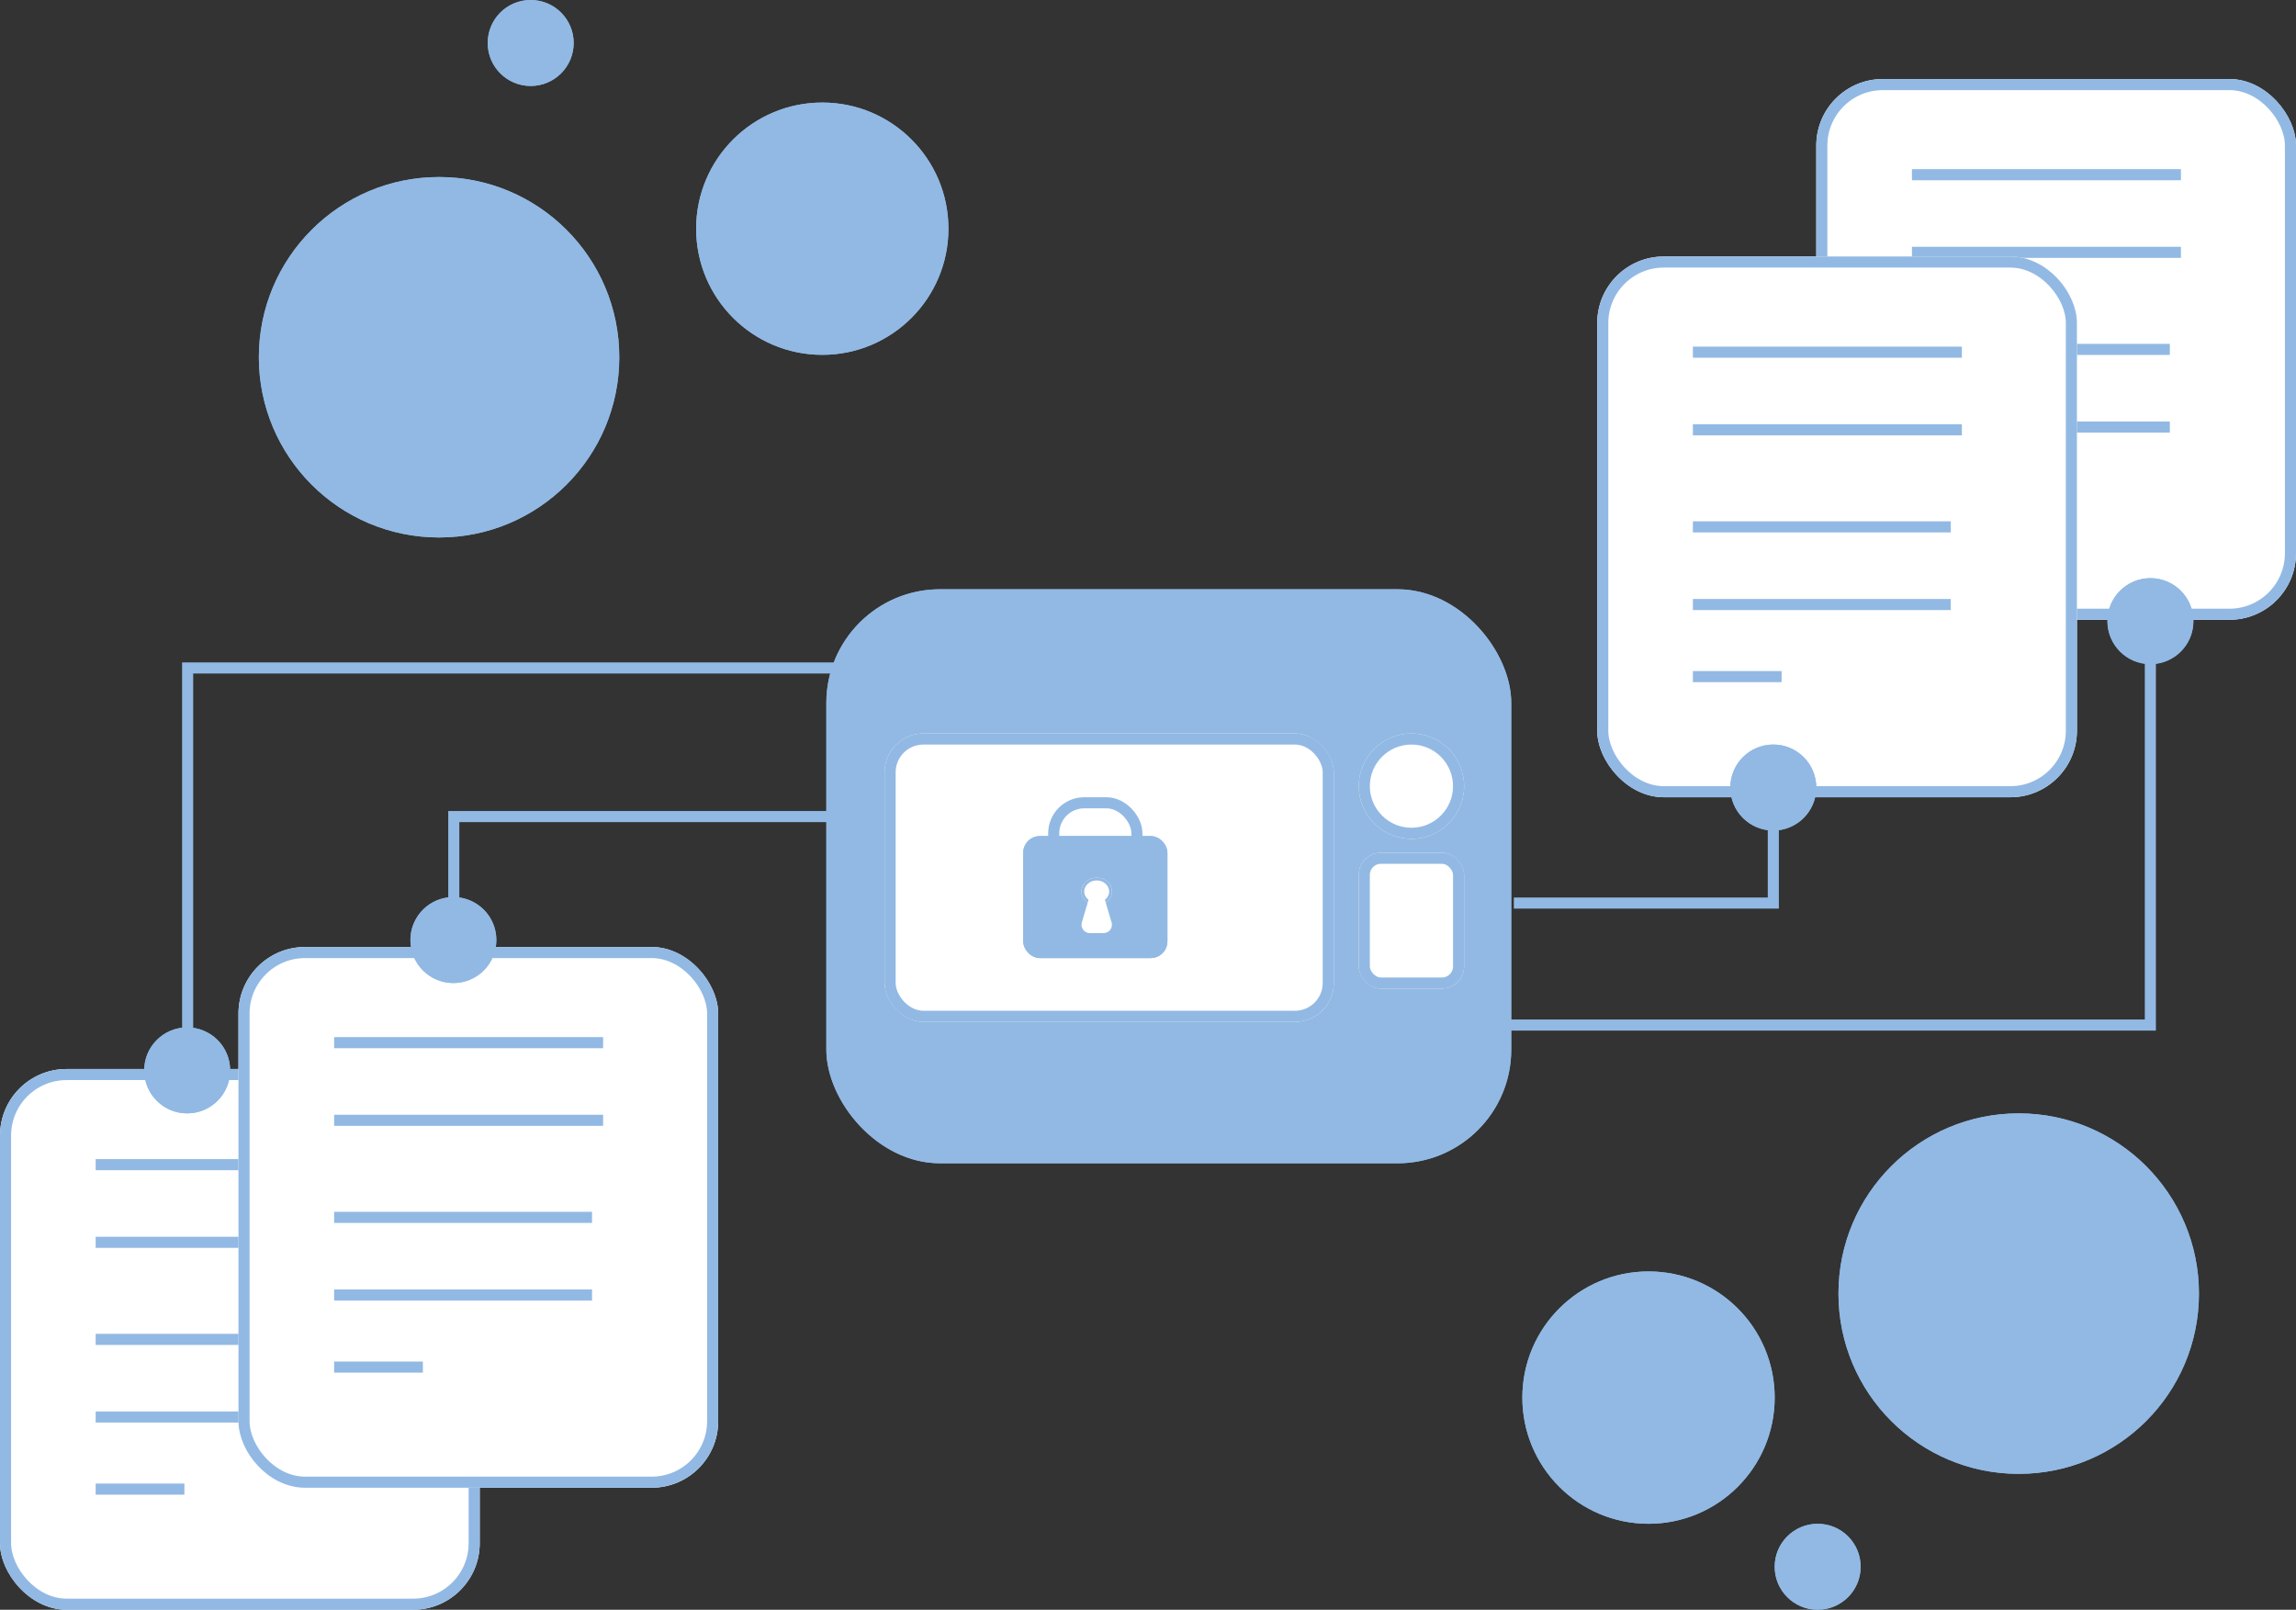
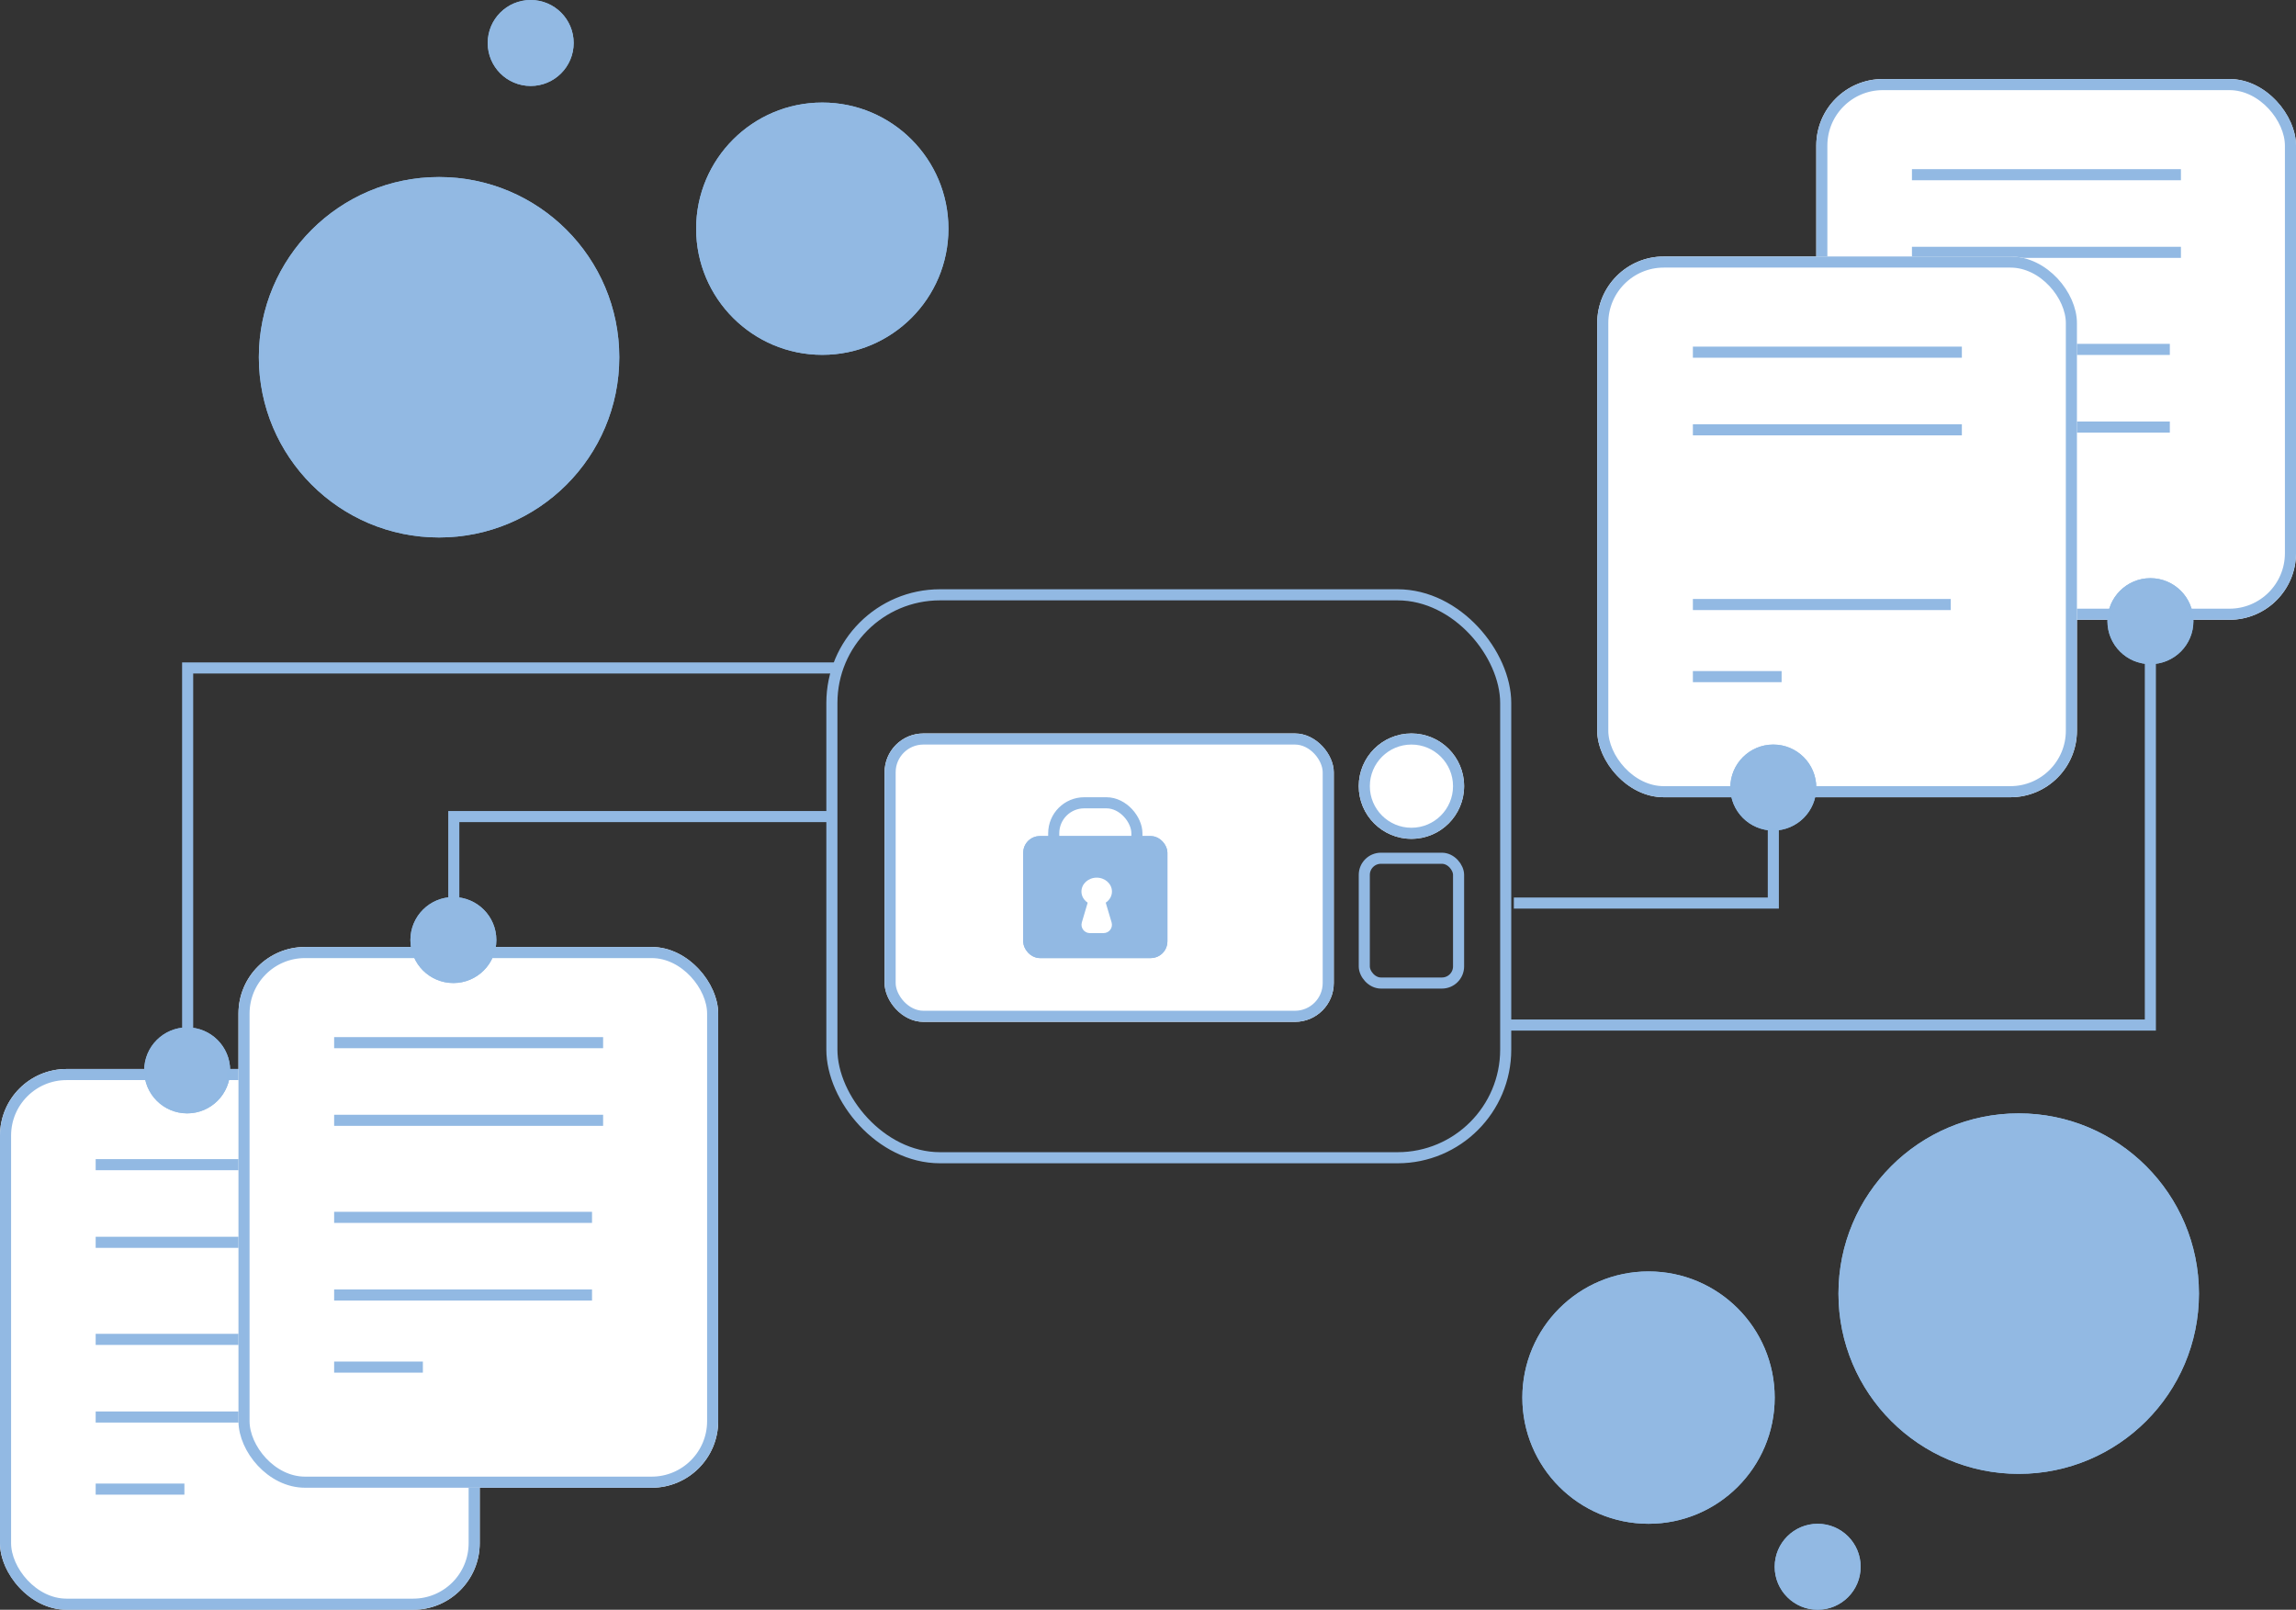
<svg xmlns="http://www.w3.org/2000/svg" id="Capa_1" data-name="Capa 1" viewBox="0 0 828 580.5">
  <rect x="0" y="0" width="828" height="580.5" fill="#333333" stroke="none" />
  <defs>
    <style>
      .cls-1 {
        fill: #fff;
      }

      .cls-2, .cls-3, .cls-4, .cls-5 {
        fill: none;
      }

      .cls-2, .cls-5 {
        stroke: #92b9e3;
      }

      .cls-3 {
        stroke-miterlimit: 4;
        stroke-width: 1px;
      }

      .cls-3, .cls-4 {
        stroke: #91b9e3;
      }

      .cls-6 {
        fill: #92b9e3;
      }

      .cls-5 {
        stroke-width: 4px;
      }
    </style>
  </defs>
  <g id="Grupo_9" data-name="Grupo 9">
    <g id="Rectángulo_11" data-name="Rectángulo 11">
      <rect class="cls-1" x="0" y="385.5" width="173" height="195" rx="24" ry="24" />
      <rect class="cls-5" x="2" y="387.5" width="169" height="191" rx="22" ry="22" />
    </g>
    <line id="Línea_10" data-name="Línea 10" class="cls-5" x1="34.5" y1="420" x2="131.5" y2="420" />
    <line id="Línea_11" data-name="Línea 11" class="cls-5" x1="34.5" y1="448" x2="131.5" y2="448" />
    <line id="Línea_12" data-name="Línea 12" class="cls-5" x1="34.5" y1="483" x2="127.5" y2="483" />
    <line id="Línea_13" data-name="Línea 13" class="cls-5" x1="34.5" y1="511" x2="127.5" y2="511" />
    <line id="Línea_14" data-name="Línea 14" class="cls-5" x1="34.5" y1="537" x2="66.5" y2="537" />
  </g>
  <g id="Grupo_10" data-name="Grupo 10">
    <g id="Rectángulo_11-2" data-name="Rectángulo 11-2">
      <rect class="cls-1" x="86" y="341.5" width="173" height="195" rx="24" ry="24" />
      <rect class="cls-5" x="88" y="343.5" width="169" height="191" rx="22" ry="22" />
    </g>
    <line id="Línea_10-2" data-name="Línea 10-2" class="cls-5" x1="120.5" y1="376" x2="217.5" y2="376" />
    <line id="Línea_11-2" data-name="Línea 11-2" class="cls-5" x1="120.5" y1="404" x2="217.5" y2="404" />
    <line id="Línea_12-2" data-name="Línea 12-2" class="cls-5" x1="120.5" y1="439" x2="213.5" y2="439" />
    <line id="Línea_13-2" data-name="Línea 13-2" class="cls-5" x1="120.5" y1="467" x2="213.5" y2="467" />
    <line id="Línea_14-2" data-name="Línea 14-2" class="cls-5" x1="120.5" y1="493" x2="152.5" y2="493" />
  </g>
  <g id="Grupo_11" data-name="Grupo 11">
    <g id="Rectángulo_11-3" data-name="Rectángulo 11-3">
      <rect class="cls-1" x="655" y="28.5" width="173" height="195" rx="24" ry="24" />
      <rect class="cls-5" x="657" y="30.5" width="169" height="191" rx="22" ry="22" />
    </g>
    <line id="Línea_10-3" data-name="Línea 10-3" class="cls-5" x1="689.5" y1="63" x2="786.5" y2="63" />
    <line id="Línea_11-3" data-name="Línea 11-3" class="cls-5" x1="689.5" y1="91" x2="786.5" y2="91" />
    <line id="Línea_12-3" data-name="Línea 12-3" class="cls-5" x1="689.5" y1="126" x2="782.5" y2="126" />
    <line id="Línea_13-3" data-name="Línea 13-3" class="cls-5" x1="689.5" y1="154" x2="782.5" y2="154" />
    <line id="Línea_14-3" data-name="Línea 14-3" class="cls-5" x1="689.5" y1="180" x2="721.5" y2="180" />
  </g>
  <g id="Grupo_12" data-name="Grupo 12">
    <g id="Rectángulo_11-4" data-name="Rectángulo 11-4">
      <rect class="cls-1" x="576" y="92.5" width="173" height="195" rx="24" ry="24" />
      <rect class="cls-5" x="578" y="94.5" width="169" height="191" rx="22" ry="22" />
    </g>
    <line id="Línea_10-4" data-name="Línea 10-4" class="cls-5" x1="610.5" y1="127" x2="707.5" y2="127" />
    <line id="Línea_11-4" data-name="Línea 11-4" class="cls-5" x1="610.5" y1="155" x2="707.5" y2="155" />
-     <line id="Línea_12-4" data-name="Línea 12-4" class="cls-5" x1="610.5" y1="190" x2="703.5" y2="190" />
    <line id="Línea_13-4" data-name="Línea 13-4" class="cls-5" x1="610.5" y1="218" x2="703.5" y2="218" />
    <line id="Línea_14-4" data-name="Línea 14-4" class="cls-5" x1="610.5" y1="244" x2="642.5" y2="244" />
  </g>
  <g id="Rectángulo_12" data-name="Rectángulo 12">
-     <rect class="cls-6" x="298" y="212.5" width="247" height="207" rx="41" ry="41" />
    <rect class="cls-5" x="300" y="214.5" width="243" height="203" rx="39" ry="39" />
  </g>
  <g id="Rectángulo_13" data-name="Rectángulo 13">
    <rect class="cls-1" x="319" y="264.5" width="162" height="104" rx="14" ry="14" />
    <rect class="cls-5" x="321" y="266.5" width="158" height="100" rx="12" ry="12" />
  </g>
  <g id="Elipse_7" data-name="Elipse 7">
    <circle class="cls-1" cx="509" cy="283.5" r="19" />
    <circle class="cls-5" cx="509" cy="283.5" r="17" />
  </g>
  <g id="Rectángulo_14" data-name="Rectángulo 14">
-     <rect class="cls-1" x="490" y="307.5" width="38" height="49" rx="8" ry="8" />
    <rect class="cls-5" x="492" y="309.5" width="34" height="45" rx="6" ry="6" />
  </g>
  <g id="Rectángulo_15" data-name="Rectángulo 15">
    <rect class="cls-1" x="378" y="287.5" width="34" height="34" rx="13" ry="13" />
    <rect class="cls-5" x="380" y="289.5" width="30" height="30" rx="11" ry="11" />
  </g>
  <g id="Rectángulo_16" data-name="Rectángulo 16">
    <rect class="cls-6" x="369" y="301.5" width="52" height="44" rx="6" ry="6" />
    <rect class="cls-5" x="371" y="303.5" width="48" height="40" rx="4" ry="4" />
  </g>
  <g id="Elipse_8" data-name="Elipse 8">
    <ellipse class="cls-1" cx="395.5" cy="321.5" rx="5.5" ry="5" />
-     <ellipse class="cls-2" cx="395.5" cy="321.5" rx="5" ry="4.5" />
  </g>
  <g id="Polígono_8" data-name="Polígono 8">
    <path class="cls-1" d="M397.99,336h-4.97c-.8,0-1.53-.37-2-1-.48-.64-.62-1.44-.39-2.2l2.49-8.41c.39-1.32,1.54-1.79,2.4-1.79s2.01.47,2.4,1.79l2.49,8.41c.23.76.08,1.57-.39,2.2s-1.21,1-2,1Z" />
    <path class="cls-1" d="M395.5,323.08c-.72,0-1.61.38-1.92,1.43l-2.49,8.41c-.18.61-.07,1.25.32,1.76.38.51.97.8,1.6.8h4.97c.64,0,1.22-.29,1.6-.8.38-.51.5-1.15.32-1.76l-2.49-8.41c-.31-1.06-1.2-1.43-1.92-1.43M395.5,322.08c1.23,0,2.45.72,2.88,2.15l2.49,8.41c.57,1.92-.87,3.85-2.88,3.85h-4.97c-2,0-3.44-1.93-2.88-3.85l2.49-8.41c.42-1.43,1.65-2.15,2.88-2.15Z" />
  </g>
  <path id="Trazado_16" data-name="Trazado 16" class="cls-5" d="M163.65,332v-37.53h135.16" />
  <path id="Trazado_17" data-name="Trazado 17" class="cls-5" d="M67.67,385.5v-144.62h234.34" />
  <path id="Trazado_18" data-name="Trazado 18" class="cls-5" d="M639.51,287.5v38.16h-93.58" />
  <path id="Trazado_19" data-name="Trazado 19" class="cls-5" d="M775.48,223.5v146.15h-232.74" />
  <g id="Elipse_9" data-name="Elipse 9">
    <circle class="cls-6" cx="163.5" cy="339" r="15.5" />
    <circle class="cls-4" cx="163.5" cy="339" r="15" />
  </g>
  <g id="Elipse_10" data-name="Elipse 10">
    <circle class="cls-6" cx="67.5" cy="386" r="15.5" />
    <circle class="cls-4" cx="67.5" cy="386" r="15" />
  </g>
  <g id="Elipse_11" data-name="Elipse 11">
    <circle class="cls-6" cx="639.5" cy="284" r="15.5" />
    <circle class="cls-4" cx="639.5" cy="284" r="15" />
  </g>
  <g id="Elipse_12" data-name="Elipse 12">
    <circle class="cls-6" cx="775.5" cy="224" r="15.5" />
    <circle class="cls-4" cx="775.5" cy="224" r="15" />
  </g>
  <g id="Componente_4_1" data-name="Componente 4 1">
    <g id="Elipse_13" data-name="Elipse 13">
      <circle class="cls-6" cx="655.5" cy="565" r="15.5" />
      <circle class="cls-4" cx="655.5" cy="565" r="15" />
    </g>
    <g id="Elipse_14" data-name="Elipse 14">
      <circle class="cls-6" cx="594.5" cy="504" r="45.5" />
      <circle class="cls-4" cx="594.5" cy="504" r="45" />
    </g>
    <g id="Elipse_15" data-name="Elipse 15">
      <circle class="cls-6" cx="728" cy="466.5" r="65" />
      <circle class="cls-4" cx="728" cy="466.5" r="64.5" />
    </g>
  </g>
  <g id="Elipse_16" data-name="Elipse 16">
    <circle class="cls-6" cx="191.38" cy="15.5" r="15.5" />
    <circle class="cls-3" cx="191.38" cy="15.5" r="15" />
  </g>
  <g id="Elipse_17" data-name="Elipse 17">
    <circle class="cls-6" cx="296.54" cy="82.47" r="45.49" />
    <circle class="cls-3" cx="296.54" cy="82.47" r="44.99" />
  </g>
  <g id="Elipse_18" data-name="Elipse 18">
    <circle class="cls-6" cx="158.34" cy="128.83" r="64.99" />
    <circle class="cls-3" cx="158.34" cy="128.83" r="64.49" />
  </g>
</svg>